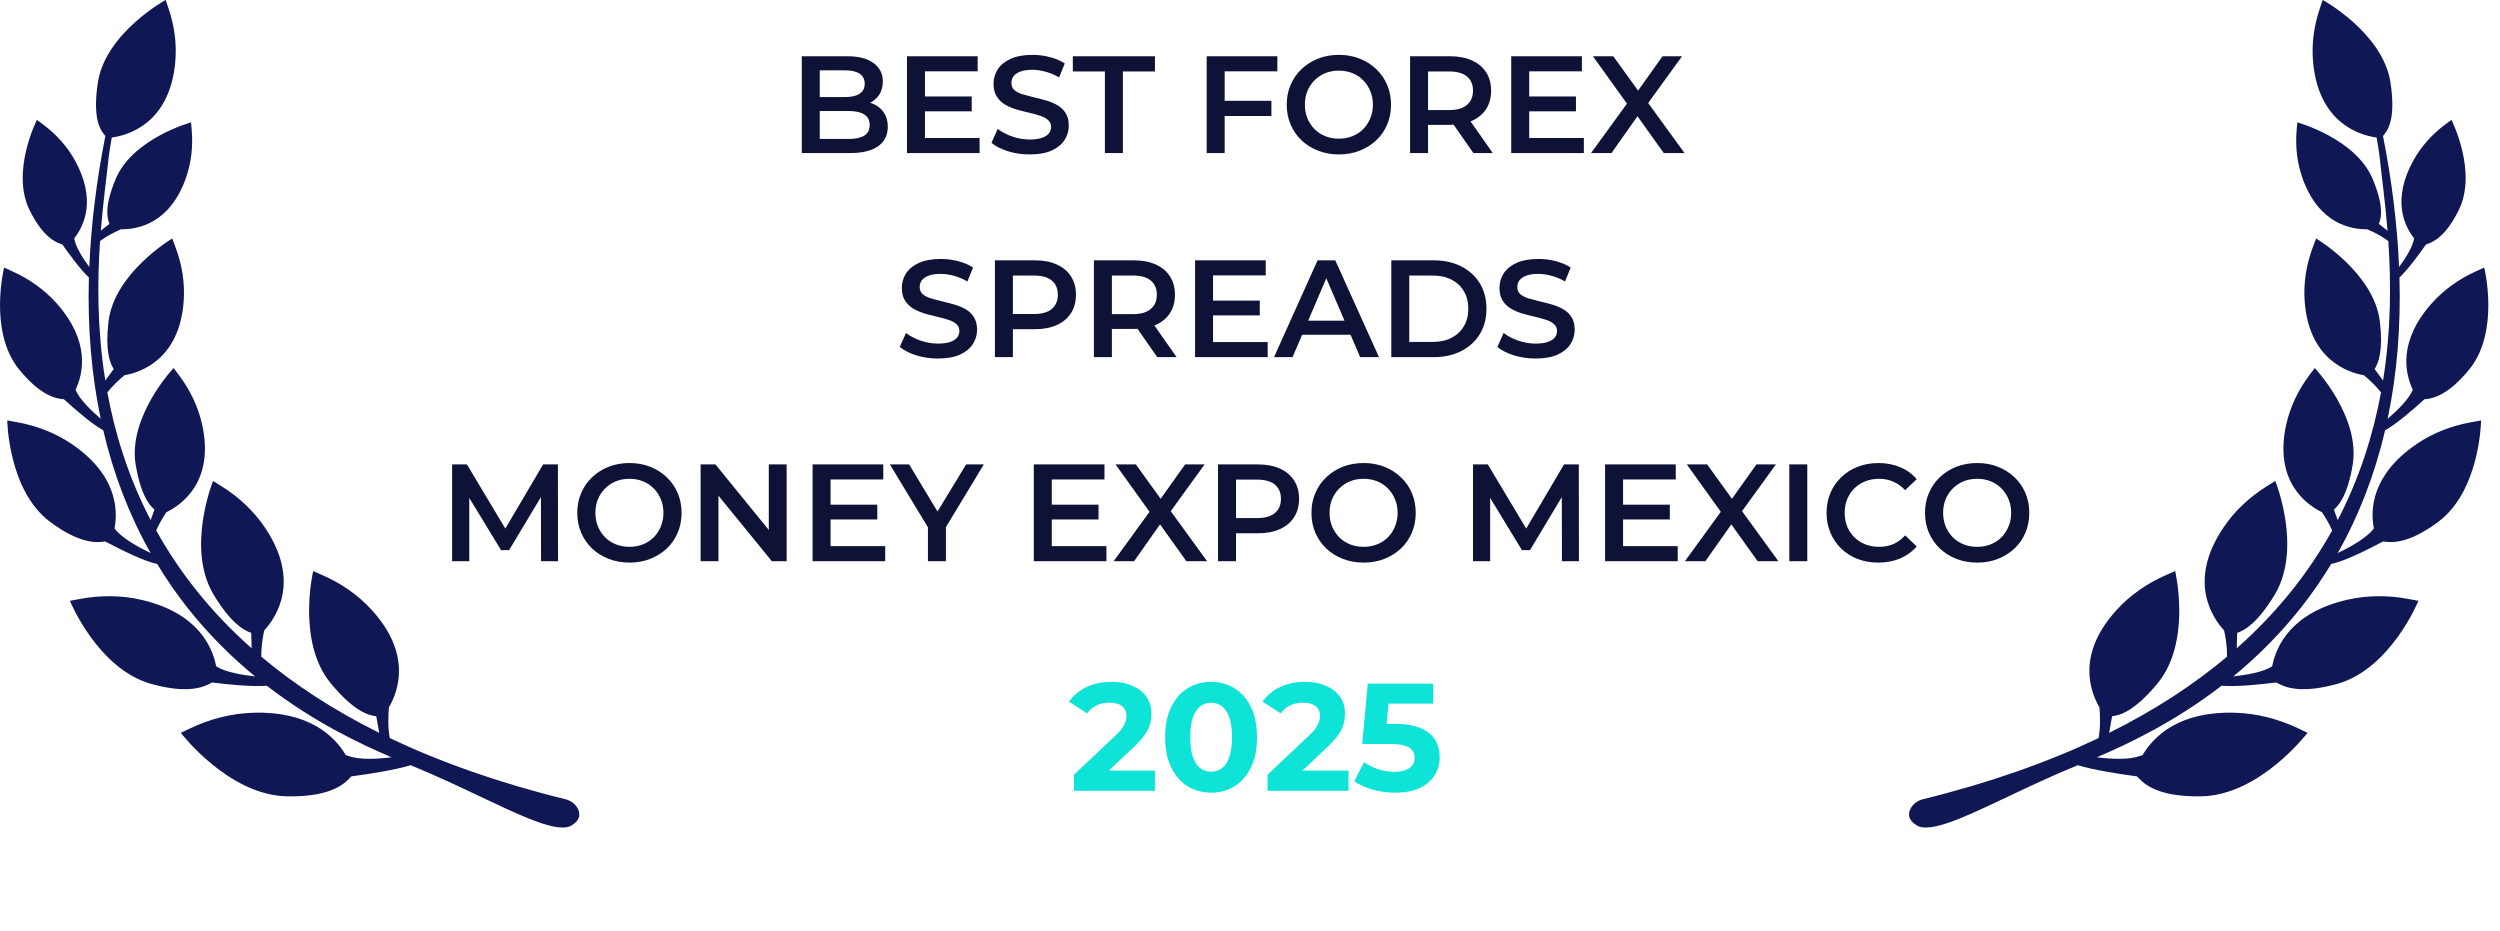
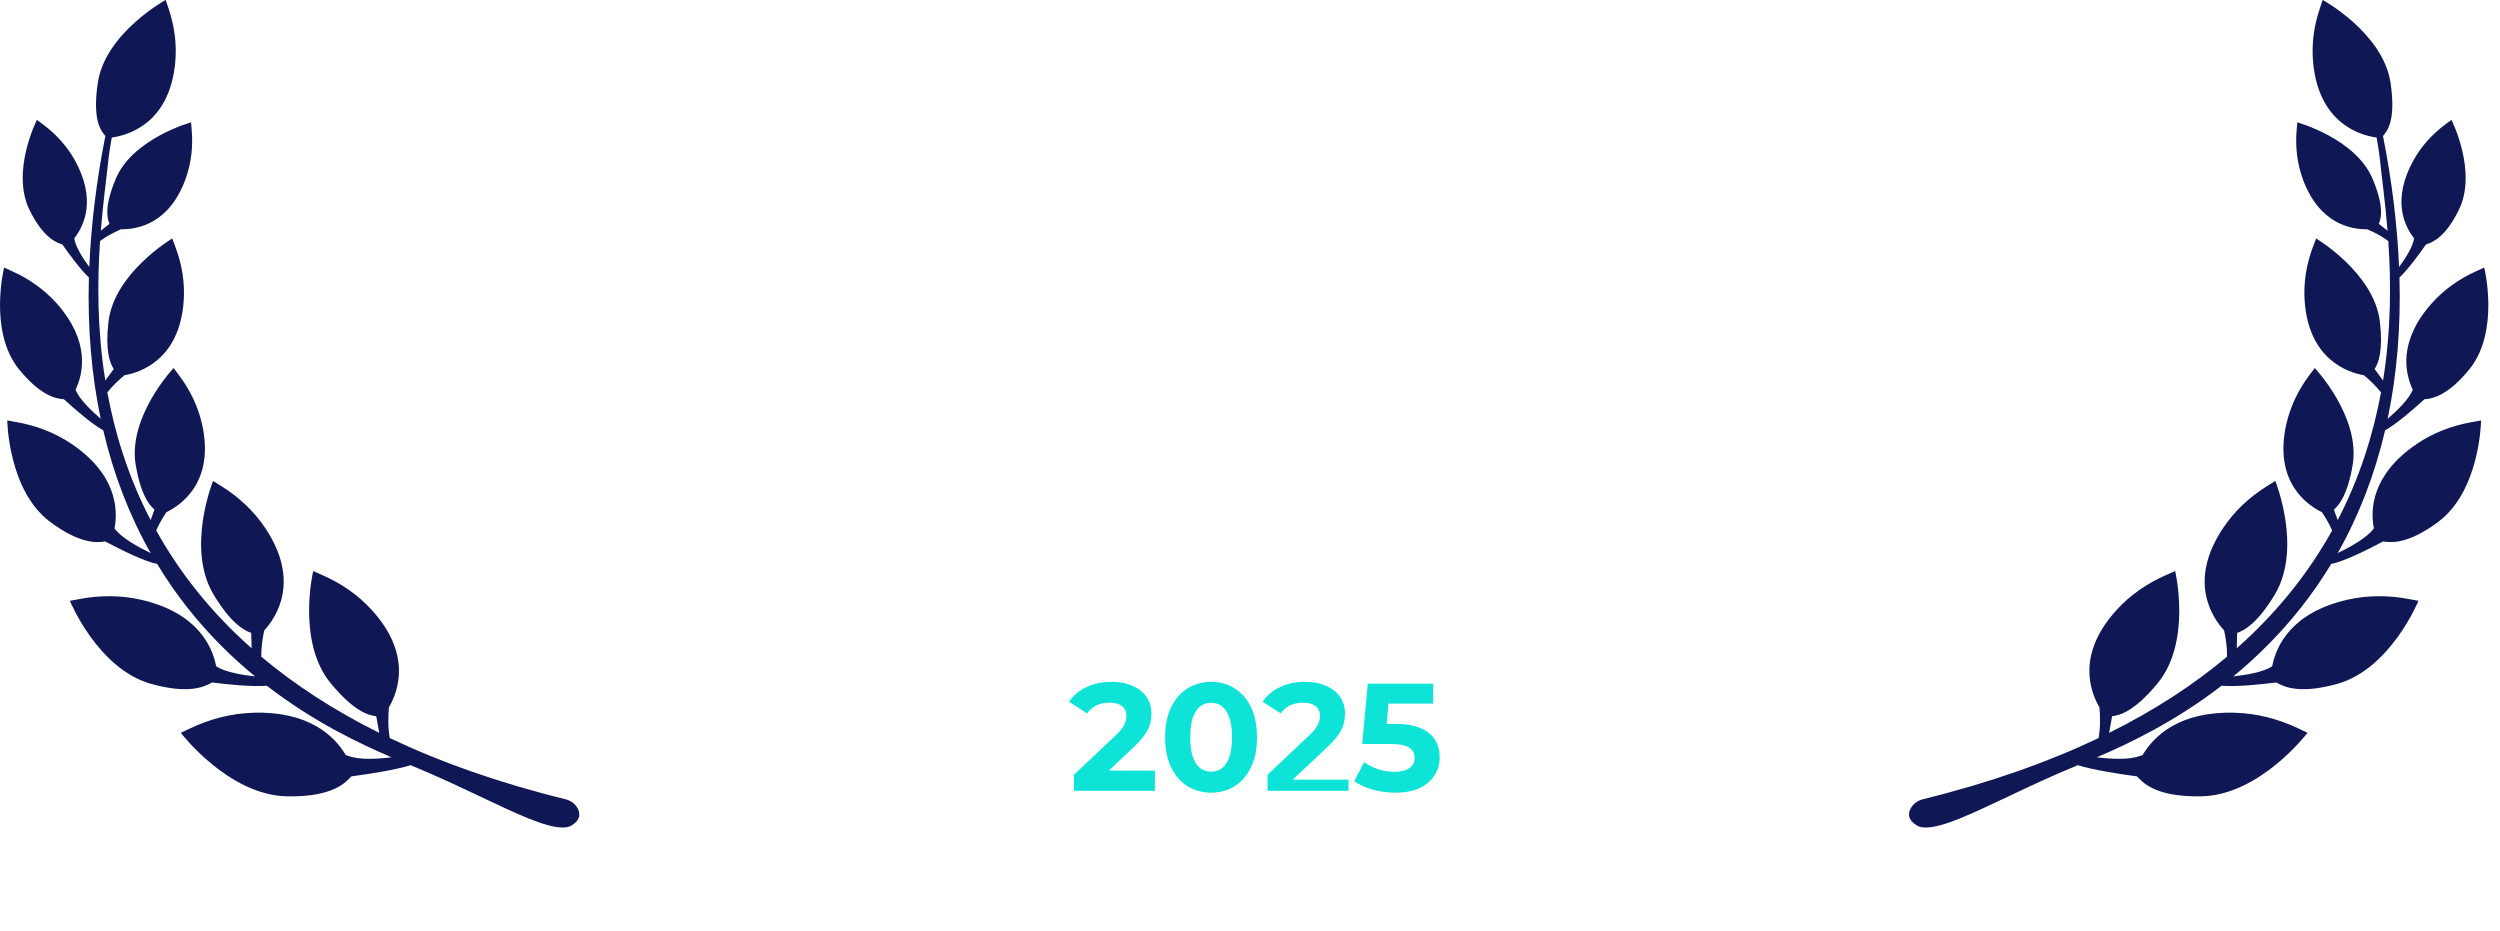
<svg xmlns="http://www.w3.org/2000/svg" width="196" height="73" viewBox="0 0 196 73" fill="none">
-   <path d="M62.859 12V4.41H66.416C67.326 4.41 68.02 4.591 68.498 4.952C68.975 5.307 69.213 5.784 69.213 6.384C69.213 6.788 69.119 7.135 68.931 7.424C68.743 7.706 68.49 7.927 68.172 8.086C67.861 8.238 67.522 8.314 67.153 8.314L67.348 7.923C67.775 7.923 68.158 8.003 68.498 8.162C68.837 8.314 69.105 8.538 69.3 8.834C69.502 9.13 69.603 9.499 69.603 9.94C69.603 10.591 69.354 11.097 68.855 11.458C68.357 11.819 67.616 12 66.633 12H62.859ZM64.269 10.894H66.546C67.073 10.894 67.478 10.807 67.76 10.634C68.042 10.46 68.183 10.182 68.183 9.799C68.183 9.423 68.042 9.148 67.76 8.975C67.478 8.794 67.073 8.704 66.546 8.704H64.16V7.609H66.264C66.755 7.609 67.131 7.522 67.392 7.349C67.659 7.175 67.793 6.915 67.793 6.568C67.793 6.214 67.659 5.95 67.392 5.776C67.131 5.603 66.755 5.516 66.264 5.516H64.269V10.894ZM72.409 7.565H76.182V8.726H72.409V7.565ZM72.517 10.818H76.8V12H71.108V4.41H76.648V5.592H72.517V10.818ZM80.724 12.108C80.132 12.108 79.564 12.025 79.022 11.859C78.48 11.686 78.05 11.465 77.732 11.198L78.22 10.103C78.523 10.341 78.899 10.54 79.347 10.699C79.795 10.858 80.254 10.937 80.724 10.937C81.122 10.937 81.444 10.894 81.689 10.807C81.935 10.721 82.116 10.605 82.231 10.46C82.347 10.309 82.405 10.139 82.405 9.951C82.405 9.719 82.322 9.535 82.156 9.398C81.989 9.253 81.772 9.141 81.505 9.062C81.245 8.975 80.952 8.895 80.627 8.823C80.309 8.751 79.987 8.668 79.662 8.574C79.344 8.473 79.051 8.346 78.783 8.194C78.523 8.035 78.31 7.826 78.144 7.565C77.978 7.305 77.894 6.973 77.894 6.568C77.894 6.156 78.003 5.78 78.22 5.44C78.444 5.093 78.78 4.819 79.228 4.616C79.683 4.407 80.258 4.302 80.952 4.302C81.407 4.302 81.859 4.36 82.307 4.475C82.755 4.591 83.146 4.757 83.478 4.974L83.034 6.069C82.694 5.867 82.343 5.719 81.982 5.625C81.621 5.523 81.274 5.473 80.941 5.473C80.551 5.473 80.233 5.52 79.987 5.614C79.748 5.708 79.571 5.831 79.456 5.982C79.347 6.134 79.293 6.308 79.293 6.503C79.293 6.734 79.373 6.922 79.532 7.067C79.698 7.204 79.911 7.312 80.171 7.392C80.439 7.471 80.735 7.551 81.06 7.63C81.386 7.703 81.707 7.786 82.025 7.88C82.351 7.974 82.643 8.097 82.904 8.248C83.171 8.4 83.384 8.606 83.543 8.867C83.71 9.127 83.793 9.456 83.793 9.853C83.793 10.258 83.681 10.634 83.457 10.981C83.24 11.32 82.904 11.595 82.448 11.805C81.993 12.007 81.418 12.108 80.724 12.108ZM86.624 12V5.603H84.109V4.41H90.549V5.603H88.034V12H86.624ZM95.894 7.902H99.678V9.094H95.894V7.902ZM96.013 12H94.603V4.41H100.144V5.592H96.013V12ZM104.979 12.108C104.386 12.108 103.84 12.011 103.342 11.816C102.843 11.62 102.409 11.349 102.04 11.002C101.672 10.648 101.386 10.236 101.184 9.766C100.981 9.289 100.88 8.769 100.88 8.205C100.88 7.641 100.981 7.124 101.184 6.655C101.386 6.178 101.672 5.766 102.04 5.419C102.409 5.064 102.843 4.79 103.342 4.595C103.84 4.399 104.382 4.302 104.968 4.302C105.561 4.302 106.103 4.399 106.594 4.595C107.093 4.79 107.527 5.064 107.895 5.419C108.264 5.766 108.55 6.178 108.752 6.655C108.954 7.124 109.056 7.641 109.056 8.205C109.056 8.769 108.954 9.289 108.752 9.766C108.55 10.243 108.264 10.655 107.895 11.002C107.527 11.349 107.093 11.62 106.594 11.816C106.103 12.011 105.564 12.108 104.979 12.108ZM104.968 10.872C105.351 10.872 105.705 10.807 106.03 10.677C106.356 10.547 106.638 10.363 106.876 10.124C107.115 9.878 107.299 9.597 107.429 9.279C107.567 8.953 107.635 8.595 107.635 8.205C107.635 7.815 107.567 7.461 107.429 7.143C107.299 6.817 107.115 6.535 106.876 6.297C106.638 6.051 106.356 5.863 106.03 5.733C105.705 5.603 105.351 5.538 104.968 5.538C104.585 5.538 104.231 5.603 103.905 5.733C103.587 5.863 103.305 6.051 103.06 6.297C102.821 6.535 102.633 6.817 102.496 7.143C102.366 7.461 102.301 7.815 102.301 8.205C102.301 8.588 102.366 8.942 102.496 9.268C102.633 9.593 102.821 9.878 103.06 10.124C103.298 10.363 103.58 10.547 103.905 10.677C104.231 10.807 104.585 10.872 104.968 10.872ZM110.55 12V4.41H113.672C114.344 4.41 114.919 4.519 115.396 4.736C115.881 4.952 116.253 5.263 116.513 5.668C116.773 6.073 116.903 6.553 116.903 7.11C116.903 7.667 116.773 8.147 116.513 8.552C116.253 8.95 115.881 9.257 115.396 9.474C114.919 9.683 114.344 9.788 113.672 9.788H111.33L111.959 9.148V12H110.55ZM115.515 12L113.596 9.246H115.103L117.033 12H115.515ZM111.959 9.3L111.33 8.628H113.607C114.229 8.628 114.695 8.494 115.006 8.227C115.324 7.959 115.483 7.587 115.483 7.11C115.483 6.626 115.324 6.253 115.006 5.993C114.695 5.733 114.229 5.603 113.607 5.603H111.33L111.959 4.909V9.3ZM119.781 7.565H123.555V8.726H119.781V7.565ZM119.89 10.818H124.173V12H118.48V4.41H124.021V5.592H119.89V10.818ZM124.738 12L127.936 7.598V8.661L124.889 4.41H126.483L128.749 7.555L128.099 7.565L130.343 4.41H131.872L128.847 8.585V7.565L132.067 12H130.441L128.055 8.661H128.695L126.342 12H124.738ZM73.535 28.108C72.942 28.108 72.375 28.025 71.832 27.859C71.29 27.686 70.86 27.465 70.542 27.198L71.03 26.103C71.334 26.341 71.71 26.54 72.158 26.699C72.606 26.858 73.065 26.937 73.535 26.937C73.932 26.937 74.254 26.894 74.5 26.807C74.746 26.721 74.926 26.605 75.042 26.46C75.157 26.309 75.215 26.139 75.215 25.951C75.215 25.72 75.132 25.535 74.966 25.398C74.8 25.253 74.583 25.141 74.315 25.062C74.055 24.975 73.762 24.895 73.437 24.823C73.119 24.751 72.797 24.668 72.472 24.574C72.154 24.473 71.861 24.346 71.594 24.194C71.334 24.035 71.12 23.826 70.954 23.565C70.788 23.305 70.705 22.973 70.705 22.568C70.705 22.156 70.813 21.78 71.03 21.44C71.254 21.093 71.59 20.819 72.038 20.616C72.494 20.407 73.069 20.302 73.762 20.302C74.218 20.302 74.67 20.36 75.118 20.475C75.566 20.591 75.956 20.757 76.289 20.974L75.844 22.069C75.504 21.867 75.154 21.719 74.793 21.625C74.431 21.523 74.084 21.473 73.752 21.473C73.361 21.473 73.043 21.52 72.797 21.614C72.559 21.708 72.382 21.831 72.266 21.982C72.158 22.134 72.103 22.308 72.103 22.503C72.103 22.734 72.183 22.922 72.342 23.067C72.508 23.204 72.722 23.312 72.982 23.392C73.249 23.471 73.546 23.551 73.871 23.631C74.196 23.703 74.518 23.786 74.836 23.88C75.161 23.974 75.454 24.097 75.714 24.248C75.981 24.4 76.195 24.606 76.354 24.866C76.52 25.127 76.603 25.456 76.603 25.853C76.603 26.258 76.491 26.634 76.267 26.981C76.05 27.32 75.714 27.595 75.259 27.805C74.803 28.007 74.229 28.108 73.535 28.108ZM78.001 28V20.41H81.124C81.796 20.41 82.37 20.519 82.847 20.735C83.332 20.952 83.704 21.263 83.964 21.668C84.224 22.073 84.355 22.553 84.355 23.11C84.355 23.667 84.224 24.147 83.964 24.552C83.704 24.957 83.332 25.268 82.847 25.485C82.37 25.701 81.796 25.81 81.124 25.81H78.781L79.41 25.148V28H78.001ZM79.41 25.3L78.781 24.617H81.058C81.68 24.617 82.146 24.487 82.457 24.227C82.775 23.959 82.934 23.587 82.934 23.11C82.934 22.626 82.775 22.253 82.457 21.993C82.146 21.733 81.68 21.603 81.058 21.603H78.781L79.41 20.909V25.3ZM85.762 28V20.41H88.885C89.557 20.41 90.132 20.519 90.609 20.735C91.093 20.952 91.465 21.263 91.725 21.668C91.986 22.073 92.116 22.553 92.116 23.11C92.116 23.667 91.986 24.147 91.725 24.552C91.465 24.95 91.093 25.257 90.609 25.474C90.132 25.683 89.557 25.788 88.885 25.788H86.543L87.172 25.148V28H85.762ZM90.728 28L88.809 25.246H90.316L92.246 28H90.728ZM87.172 25.3L86.543 24.628H88.82C89.441 24.628 89.908 24.494 90.218 24.227C90.537 23.959 90.695 23.587 90.695 23.11C90.695 22.626 90.537 22.253 90.218 21.993C89.908 21.733 89.441 21.603 88.82 21.603H86.543L87.172 20.909V25.3ZM94.994 23.565H98.767V24.726H94.994V23.565ZM95.102 26.818H99.385V28H93.693V20.41H99.233V21.592H95.102V26.818ZM99.883 28L103.298 20.41H104.686L108.113 28H106.638L103.7 21.158H104.263L101.336 28H99.883ZM101.455 26.244L101.835 25.138H105.933L106.313 26.244H101.455ZM109.078 28V20.41H112.396C113.22 20.41 113.943 20.569 114.564 20.887C115.186 21.205 115.67 21.646 116.017 22.21C116.364 22.774 116.537 23.439 116.537 24.205C116.537 24.964 116.364 25.629 116.017 26.2C115.67 26.764 115.186 27.205 114.564 27.523C113.943 27.841 113.22 28 112.396 28H109.078ZM110.487 26.807H112.331C112.902 26.807 113.393 26.699 113.805 26.482C114.224 26.265 114.546 25.962 114.77 25.571C115.001 25.181 115.117 24.726 115.117 24.205C115.117 23.677 115.001 23.222 114.77 22.839C114.546 22.449 114.224 22.145 113.805 21.928C113.393 21.711 112.902 21.603 112.331 21.603H110.487V26.807ZM120.388 28.108C119.796 28.108 119.228 28.025 118.686 27.859C118.144 27.686 117.714 27.465 117.396 27.198L117.884 26.103C118.187 26.341 118.563 26.54 119.011 26.699C119.46 26.858 119.919 26.937 120.388 26.937C120.786 26.937 121.108 26.894 121.353 26.807C121.599 26.721 121.78 26.605 121.896 26.46C122.011 26.309 122.069 26.139 122.069 25.951C122.069 25.72 121.986 25.535 121.82 25.398C121.653 25.253 121.437 25.141 121.169 25.062C120.909 24.975 120.616 24.895 120.291 24.823C119.973 24.751 119.651 24.668 119.326 24.574C119.008 24.473 118.715 24.346 118.448 24.194C118.187 24.035 117.974 23.826 117.808 23.565C117.642 23.305 117.559 22.973 117.559 22.568C117.559 22.156 117.667 21.78 117.884 21.44C118.108 21.093 118.444 20.819 118.892 20.616C119.348 20.407 119.922 20.302 120.616 20.302C121.072 20.302 121.523 20.36 121.971 20.475C122.42 20.591 122.81 20.757 123.142 20.974L122.698 22.069C122.358 21.867 122.008 21.719 121.646 21.625C121.285 21.523 120.938 21.473 120.605 21.473C120.215 21.473 119.897 21.52 119.651 21.614C119.413 21.708 119.236 21.831 119.12 21.982C119.011 22.134 118.957 22.308 118.957 22.503C118.957 22.734 119.037 22.922 119.196 23.067C119.362 23.204 119.575 23.312 119.835 23.392C120.103 23.471 120.399 23.551 120.725 23.631C121.05 23.703 121.372 23.786 121.69 23.88C122.015 23.974 122.308 24.097 122.568 24.248C122.835 24.4 123.048 24.606 123.208 24.866C123.374 25.127 123.457 25.456 123.457 25.853C123.457 26.258 123.345 26.634 123.121 26.981C122.904 27.32 122.568 27.595 122.112 27.805C121.657 28.007 121.082 28.108 120.388 28.108ZM35.446 44V36.41H36.606L39.924 41.951H39.317L42.58 36.41H43.74L43.751 44H42.418L42.407 38.503H42.689L39.913 43.133H39.284L36.465 38.503H36.791V44H35.446ZM49.358 44.108C48.765 44.108 48.219 44.011 47.721 43.816C47.222 43.62 46.788 43.349 46.419 43.002C46.051 42.648 45.765 42.236 45.563 41.766C45.361 41.289 45.259 40.769 45.259 40.205C45.259 39.641 45.361 39.124 45.563 38.655C45.765 38.178 46.051 37.766 46.419 37.419C46.788 37.064 47.222 36.79 47.721 36.594C48.219 36.399 48.761 36.302 49.347 36.302C49.94 36.302 50.482 36.399 50.973 36.594C51.472 36.79 51.906 37.064 52.275 37.419C52.643 37.766 52.929 38.178 53.131 38.655C53.333 39.124 53.435 39.641 53.435 40.205C53.435 40.769 53.333 41.289 53.131 41.766C52.929 42.243 52.643 42.656 52.275 43.002C51.906 43.349 51.472 43.62 50.973 43.816C50.482 44.011 49.943 44.108 49.358 44.108ZM49.347 42.872C49.73 42.872 50.084 42.807 50.41 42.677C50.735 42.547 51.017 42.363 51.255 42.124C51.494 41.879 51.678 41.597 51.808 41.279C51.946 40.953 52.014 40.595 52.014 40.205C52.014 39.815 51.946 39.461 51.808 39.142C51.678 38.817 51.494 38.535 51.255 38.297C51.017 38.051 50.735 37.863 50.41 37.733C50.084 37.603 49.73 37.538 49.347 37.538C48.964 37.538 48.61 37.603 48.284 37.733C47.966 37.863 47.684 38.051 47.439 38.297C47.2 38.535 47.012 38.817 46.875 39.142C46.745 39.461 46.68 39.815 46.68 40.205C46.68 40.588 46.745 40.942 46.875 41.268C47.012 41.593 47.2 41.879 47.439 42.124C47.677 42.363 47.959 42.547 48.284 42.677C48.61 42.807 48.964 42.872 49.347 42.872ZM54.929 44V36.41H56.089L60.849 42.254H60.274V36.41H61.673V44H60.513L55.753 38.156H56.327V44H54.929ZM65.008 39.565H68.781V40.726H65.008V39.565ZM65.116 42.818H69.399V44H63.706V36.41H69.247V37.592H65.116V42.818ZM72.75 44V40.997L73.065 41.864L69.769 36.41H71.276L73.921 40.801H73.076L75.743 36.41H77.131L73.835 41.864L74.16 40.997V44H72.75ZM82.351 39.565H86.125V40.726H82.351V39.565ZM82.46 42.818H86.743V44H81.05V36.41H86.591V37.592H82.46V42.818ZM87.308 44L90.506 39.598V40.66L87.459 36.41H89.053L91.319 39.555L90.669 39.565L92.913 36.41H94.442L91.417 40.585V39.565L94.637 44H93.011L90.625 40.66H91.265L88.912 44H87.308ZM95.493 44V36.41H98.615C99.288 36.41 99.862 36.519 100.339 36.736C100.824 36.952 101.196 37.263 101.456 37.668C101.717 38.073 101.847 38.553 101.847 39.11C101.847 39.667 101.717 40.147 101.456 40.552C101.196 40.957 100.824 41.268 100.339 41.484C99.862 41.701 99.288 41.81 98.615 41.81H96.273L96.902 41.148V44H95.493ZM96.902 41.3L96.273 40.617H98.55C99.172 40.617 99.638 40.487 99.949 40.227C100.267 39.959 100.426 39.587 100.426 39.11C100.426 38.626 100.267 38.254 99.949 37.993C99.638 37.733 99.172 37.603 98.55 37.603H96.273L96.902 36.909V41.3ZM106.916 44.108C106.324 44.108 105.778 44.011 105.279 43.816C104.78 43.62 104.347 43.349 103.978 43.002C103.609 42.648 103.324 42.236 103.122 41.766C102.919 41.289 102.818 40.769 102.818 40.205C102.818 39.641 102.919 39.124 103.122 38.655C103.324 38.178 103.609 37.766 103.978 37.419C104.347 37.064 104.78 36.79 105.279 36.594C105.778 36.399 106.32 36.302 106.906 36.302C107.498 36.302 108.04 36.399 108.532 36.594C109.031 36.79 109.464 37.064 109.833 37.419C110.202 37.766 110.487 38.178 110.69 38.655C110.892 39.124 110.993 39.641 110.993 40.205C110.993 40.769 110.892 41.289 110.69 41.766C110.487 42.243 110.202 42.656 109.833 43.002C109.464 43.349 109.031 43.62 108.532 43.816C108.04 44.011 107.502 44.108 106.916 44.108ZM106.906 42.872C107.289 42.872 107.643 42.807 107.968 42.677C108.293 42.547 108.575 42.363 108.814 42.124C109.052 41.879 109.237 41.597 109.367 41.279C109.504 40.953 109.573 40.595 109.573 40.205C109.573 39.815 109.504 39.461 109.367 39.142C109.237 38.817 109.052 38.535 108.814 38.297C108.575 38.051 108.293 37.863 107.968 37.733C107.643 37.603 107.289 37.538 106.906 37.538C106.522 37.538 106.168 37.603 105.843 37.733C105.525 37.863 105.243 38.051 104.997 38.297C104.759 38.535 104.571 38.817 104.433 39.142C104.303 39.461 104.238 39.815 104.238 40.205C104.238 40.588 104.303 40.942 104.433 41.268C104.571 41.593 104.759 41.879 104.997 42.124C105.236 42.363 105.518 42.547 105.843 42.677C106.168 42.807 106.522 42.872 106.906 42.872ZM115.484 44V36.41H116.644L119.962 41.951H119.355L122.618 36.41H123.778L123.789 44H122.456L122.445 38.503H122.727L119.951 43.133H119.322L116.503 38.503H116.828V44H115.484ZM127.14 39.565H130.914V40.726H127.14V39.565ZM127.249 42.818H131.532V44H125.839V36.41H131.38V37.592H127.249V42.818ZM132.097 44L135.295 39.598V40.66L132.248 36.41H133.842L136.108 39.555L135.458 39.565L137.702 36.41H139.231L136.206 40.585V39.565L139.426 44H137.8L135.414 40.66H136.054L133.701 44H132.097ZM140.282 44V36.41H141.691V44H140.282ZM147.257 44.108C146.679 44.108 146.14 44.014 145.642 43.827C145.15 43.631 144.72 43.36 144.351 43.013C143.99 42.659 143.708 42.243 143.506 41.766C143.303 41.289 143.202 40.769 143.202 40.205C143.202 39.641 143.303 39.121 143.506 38.644C143.708 38.167 143.994 37.755 144.362 37.408C144.731 37.053 145.161 36.782 145.653 36.594C146.144 36.399 146.683 36.302 147.268 36.302C147.89 36.302 148.457 36.41 148.97 36.627C149.484 36.837 149.917 37.151 150.271 37.57L149.361 38.427C149.086 38.131 148.779 37.91 148.439 37.766C148.099 37.614 147.731 37.538 147.333 37.538C146.936 37.538 146.571 37.603 146.238 37.733C145.913 37.863 145.627 38.047 145.382 38.286C145.143 38.525 144.955 38.806 144.818 39.132C144.688 39.457 144.623 39.815 144.623 40.205C144.623 40.595 144.688 40.953 144.818 41.279C144.955 41.604 145.143 41.886 145.382 42.124C145.627 42.363 145.913 42.547 146.238 42.677C146.571 42.807 146.936 42.872 147.333 42.872C147.731 42.872 148.099 42.8 148.439 42.656C148.779 42.504 149.086 42.276 149.361 41.972L150.271 42.84C149.917 43.252 149.484 43.566 148.97 43.783C148.457 44 147.886 44.108 147.257 44.108ZM155.02 44.108C154.427 44.108 153.881 44.011 153.382 43.816C152.884 43.62 152.45 43.349 152.081 43.002C151.713 42.648 151.427 42.236 151.225 41.766C151.022 41.289 150.921 40.769 150.921 40.205C150.921 39.641 151.022 39.124 151.225 38.655C151.427 38.178 151.713 37.766 152.081 37.419C152.45 37.064 152.884 36.79 153.382 36.594C153.881 36.399 154.423 36.302 155.009 36.302C155.601 36.302 156.144 36.399 156.635 36.594C157.134 36.79 157.568 37.064 157.936 37.419C158.305 37.766 158.59 38.178 158.793 38.655C158.995 39.124 159.096 39.641 159.096 40.205C159.096 40.769 158.995 41.289 158.793 41.766C158.59 42.243 158.305 42.656 157.936 43.002C157.568 43.349 157.134 43.62 156.635 43.816C156.144 44.011 155.605 44.108 155.02 44.108ZM155.009 42.872C155.392 42.872 155.746 42.807 156.071 42.677C156.397 42.547 156.679 42.363 156.917 42.124C157.156 41.879 157.34 41.597 157.47 41.279C157.607 40.953 157.676 40.595 157.676 40.205C157.676 39.815 157.607 39.461 157.47 39.142C157.34 38.817 157.156 38.535 156.917 38.297C156.679 38.051 156.397 37.863 156.071 37.733C155.746 37.603 155.392 37.538 155.009 37.538C154.626 37.538 154.271 37.603 153.946 37.733C153.628 37.863 153.346 38.051 153.1 38.297C152.862 38.535 152.674 38.817 152.537 39.142C152.407 39.461 152.341 39.815 152.341 40.205C152.341 40.588 152.407 40.942 152.537 41.268C152.674 41.593 152.862 41.879 153.1 42.124C153.339 42.363 153.621 42.547 153.946 42.677C154.271 42.807 154.626 42.872 155.009 42.872Z" fill="#0E1236" />
-   <path d="M84.198 62V60.74L87.438 57.68C87.694 57.448 87.882 57.24 88.002 57.056C88.122 56.872 88.202 56.704 88.242 56.552C88.29 56.4 88.314 56.26 88.314 56.132C88.314 55.796 88.198 55.54 87.966 55.364C87.742 55.18 87.41 55.088 86.97 55.088C86.618 55.088 86.29 55.156 85.986 55.292C85.69 55.428 85.438 55.64 85.23 55.928L83.814 55.016C84.134 54.536 84.582 54.156 85.158 53.876C85.734 53.596 86.398 53.456 87.15 53.456C87.774 53.456 88.318 53.56 88.782 53.768C89.254 53.968 89.618 54.252 89.874 54.62C90.138 54.988 90.27 55.428 90.27 55.94C90.27 56.212 90.234 56.484 90.162 56.756C90.098 57.02 89.962 57.3 89.754 57.596C89.554 57.892 89.258 58.224 88.866 58.592L86.178 61.124L85.806 60.416H90.546V62H84.198ZM94.948 62.144C94.26 62.144 93.644 61.976 93.1 61.64C92.556 61.296 92.128 60.8 91.816 60.152C91.504 59.504 91.348 58.72 91.348 57.8C91.348 56.88 91.504 56.096 91.816 55.448C92.128 54.8 92.556 54.308 93.1 53.972C93.644 53.628 94.26 53.456 94.948 53.456C95.644 53.456 96.26 53.628 96.796 53.972C97.34 54.308 97.768 54.8 98.08 55.448C98.392 56.096 98.548 56.88 98.548 57.8C98.548 58.72 98.392 59.504 98.08 60.152C97.768 60.8 97.34 61.296 96.796 61.64C96.26 61.976 95.644 62.144 94.948 62.144ZM94.948 60.5C95.276 60.5 95.56 60.408 95.8 60.224C96.048 60.04 96.24 59.748 96.376 59.348C96.52 58.948 96.592 58.432 96.592 57.8C96.592 57.168 96.52 56.652 96.376 56.252C96.24 55.852 96.048 55.56 95.8 55.376C95.56 55.192 95.276 55.1 94.948 55.1C94.628 55.1 94.344 55.192 94.096 55.376C93.856 55.56 93.664 55.852 93.52 56.252C93.384 56.652 93.316 57.168 93.316 57.8C93.316 58.432 93.384 58.948 93.52 59.348C93.664 59.748 93.856 60.04 94.096 60.224C94.344 60.408 94.628 60.5 94.948 60.5ZM99.374 62V60.74L102.614 57.68C102.87 57.448 103.058 57.24 103.178 57.056C103.298 56.872 103.378 56.704 103.418 56.552C103.466 56.4 103.49 56.26 103.49 56.132C103.49 55.796 103.374 55.54 103.142 55.364C102.918 55.18 102.586 55.088 102.146 55.088C101.794 55.088 101.466 55.156 101.162 55.292C100.866 55.428 100.614 55.64 100.406 55.928L98.99 55.016C99.31 54.536 99.758 54.156 100.334 53.876C100.91 53.596 101.574 53.456 102.326 53.456C102.95 53.456 103.494 53.56 103.958 53.768C104.43 53.968 104.794 54.252 105.05 54.62C105.314 54.988 105.446 55.428 105.446 55.94C105.446 56.212 105.41 56.484 105.338 56.756C105.274 57.02 105.138 57.3 104.93 57.596C104.73 57.892 104.434 58.224 104.042 58.592L101.354 61.124L100.982 60.416H105.722V62H99.374ZM109.38 62.144C108.796 62.144 108.216 62.068 107.64 61.916C107.072 61.756 106.584 61.532 106.176 61.244L106.944 59.756C107.264 59.988 107.632 60.172 108.048 60.308C108.472 60.444 108.9 60.512 109.332 60.512C109.82 60.512 110.204 60.416 110.484 60.224C110.764 60.032 110.904 59.764 110.904 59.42C110.904 59.204 110.848 59.012 110.736 58.844C110.624 58.676 110.424 58.548 110.136 58.46C109.856 58.372 109.46 58.328 108.948 58.328H106.8L107.232 53.6H112.356V55.16H107.928L108.936 54.272L108.636 57.644L107.628 56.756H109.404C110.236 56.756 110.904 56.872 111.408 57.104C111.92 57.328 112.292 57.636 112.524 58.028C112.756 58.42 112.872 58.864 112.872 59.36C112.872 59.856 112.748 60.316 112.5 60.74C112.252 61.156 111.868 61.496 111.348 61.76C110.836 62.016 110.18 62.144 109.38 62.144Z" fill="#0DE3D6" />
+   <path d="M84.198 62V60.74L87.438 57.68C87.694 57.448 87.882 57.24 88.002 57.056C88.122 56.872 88.202 56.704 88.242 56.552C88.29 56.4 88.314 56.26 88.314 56.132C88.314 55.796 88.198 55.54 87.966 55.364C87.742 55.18 87.41 55.088 86.97 55.088C86.618 55.088 86.29 55.156 85.986 55.292C85.69 55.428 85.438 55.64 85.23 55.928L83.814 55.016C84.134 54.536 84.582 54.156 85.158 53.876C85.734 53.596 86.398 53.456 87.15 53.456C87.774 53.456 88.318 53.56 88.782 53.768C89.254 53.968 89.618 54.252 89.874 54.62C90.138 54.988 90.27 55.428 90.27 55.94C90.27 56.212 90.234 56.484 90.162 56.756C90.098 57.02 89.962 57.3 89.754 57.596C89.554 57.892 89.258 58.224 88.866 58.592L86.178 61.124L85.806 60.416H90.546V62H84.198ZM94.948 62.144C94.26 62.144 93.644 61.976 93.1 61.64C92.556 61.296 92.128 60.8 91.816 60.152C91.504 59.504 91.348 58.72 91.348 57.8C91.348 56.88 91.504 56.096 91.816 55.448C92.128 54.8 92.556 54.308 93.1 53.972C93.644 53.628 94.26 53.456 94.948 53.456C95.644 53.456 96.26 53.628 96.796 53.972C97.34 54.308 97.768 54.8 98.08 55.448C98.392 56.096 98.548 56.88 98.548 57.8C98.548 58.72 98.392 59.504 98.08 60.152C97.768 60.8 97.34 61.296 96.796 61.64C96.26 61.976 95.644 62.144 94.948 62.144ZM94.948 60.5C95.276 60.5 95.56 60.408 95.8 60.224C96.048 60.04 96.24 59.748 96.376 59.348C96.52 58.948 96.592 58.432 96.592 57.8C96.592 57.168 96.52 56.652 96.376 56.252C96.24 55.852 96.048 55.56 95.8 55.376C95.56 55.192 95.276 55.1 94.948 55.1C94.628 55.1 94.344 55.192 94.096 55.376C93.856 55.56 93.664 55.852 93.52 56.252C93.384 56.652 93.316 57.168 93.316 57.8C93.316 58.432 93.384 58.948 93.52 59.348C93.664 59.748 93.856 60.04 94.096 60.224C94.344 60.408 94.628 60.5 94.948 60.5ZM99.374 62V60.74L102.614 57.68C102.87 57.448 103.058 57.24 103.178 57.056C103.298 56.872 103.378 56.704 103.418 56.552C103.466 56.4 103.49 56.26 103.49 56.132C103.49 55.796 103.374 55.54 103.142 55.364C102.918 55.18 102.586 55.088 102.146 55.088C101.794 55.088 101.466 55.156 101.162 55.292C100.866 55.428 100.614 55.64 100.406 55.928L98.99 55.016C99.31 54.536 99.758 54.156 100.334 53.876C100.91 53.596 101.574 53.456 102.326 53.456C102.95 53.456 103.494 53.56 103.958 53.768C104.43 53.968 104.794 54.252 105.05 54.62C105.314 54.988 105.446 55.428 105.446 55.94C105.446 56.212 105.41 56.484 105.338 56.756C105.274 57.02 105.138 57.3 104.93 57.596C104.73 57.892 104.434 58.224 104.042 58.592L101.354 61.124H105.722V62H99.374ZM109.38 62.144C108.796 62.144 108.216 62.068 107.64 61.916C107.072 61.756 106.584 61.532 106.176 61.244L106.944 59.756C107.264 59.988 107.632 60.172 108.048 60.308C108.472 60.444 108.9 60.512 109.332 60.512C109.82 60.512 110.204 60.416 110.484 60.224C110.764 60.032 110.904 59.764 110.904 59.42C110.904 59.204 110.848 59.012 110.736 58.844C110.624 58.676 110.424 58.548 110.136 58.46C109.856 58.372 109.46 58.328 108.948 58.328H106.8L107.232 53.6H112.356V55.16H107.928L108.936 54.272L108.636 57.644L107.628 56.756H109.404C110.236 56.756 110.904 56.872 111.408 57.104C111.92 57.328 112.292 57.636 112.524 58.028C112.756 58.42 112.872 58.864 112.872 59.36C112.872 59.856 112.748 60.316 112.5 60.74C112.252 61.156 111.868 61.496 111.348 61.76C110.836 62.016 110.18 62.144 109.38 62.144Z" fill="#0DE3D6" />
  <g clip-path="url(#clip0_146_420)">
    <path d="M5.552 34.765C9.174 37.184 9.259 39.966 8.977 41.426C9.513 42.184 10.977 42.964 11.814 43.365C10.147 40.423 8.907 37.208 8.095 33.735C7.246 33.278 5.895 32.108 5.013 31.303C4.425 31.259 3.197 31.06 1.485 28.947C-0.924 25.969 0.324 20.979 0.324 20.979L0.979 21.276C2.282 21.863 3.461 22.695 4.41 23.748C7.11 26.759 6.525 29.294 5.925 30.549C6.21 31.303 7.225 32.259 7.895 32.832C7.171 29.383 6.859 25.687 6.968 21.753C6.334 21.166 5.458 19.978 4.886 19.162C4.388 19.014 3.373 18.61 2.318 16.466C0.833 13.453 2.894 9.398 2.894 9.398L3.4 9.775C4.404 10.526 5.255 11.464 5.861 12.551C7.589 15.65 6.586 17.716 5.822 18.684C5.913 19.355 6.54 20.311 7.001 20.934C7.137 17.666 7.553 14.237 8.259 10.66C8.034 10.36 7.189 9.63 7.674 6.465C8.265 2.588 12.987 -0.006 12.987 -0.006L13.22 0.685C13.687 2.063 13.878 3.517 13.732 4.963C13.254 9.731 9.992 10.615 8.762 10.782C8.68 11.271 8.562 11.898 8.489 12.616C8.359 13.902 8.089 15.787 7.904 18.087C8.098 17.936 8.344 17.743 8.586 17.55C8.404 17.134 8.159 16.22 9.065 14.041C10.395 10.85 14.978 9.594 14.978 9.594L15.033 10.232C15.139 11.503 14.993 12.788 14.563 13.991C13.293 17.547 10.78 17.995 9.486 17.974C8.98 18.197 8.347 18.512 7.844 18.898C7.631 22.009 7.607 25.785 8.256 29.834C8.45 29.57 8.689 29.243 8.916 28.932C8.604 28.445 8.241 27.456 8.504 25.221C8.956 21.397 13.502 18.696 13.502 18.696L13.757 19.37C14.26 20.706 14.499 22.131 14.405 23.552C14.099 28.204 10.989 29.205 9.759 29.419C9.316 29.784 8.807 30.259 8.416 30.763C9.016 34.014 10.065 37.419 11.811 40.776C11.902 40.524 12.008 40.236 12.111 39.954C11.674 39.583 11.026 38.743 10.641 36.472C9.998 32.672 13.611 28.852 13.611 28.852L14.044 29.43C14.905 30.579 15.533 31.882 15.845 33.275C16.851 37.799 14.181 39.607 13.047 40.156C12.765 40.575 12.466 41.076 12.247 41.587C14.02 44.781 16.442 47.919 19.727 50.825C19.718 50.502 19.706 50.056 19.694 49.617C19.103 49.421 18.088 48.839 16.751 46.624C14.563 43 16.703 37.707 16.703 37.707L17.378 38.128C18.718 38.965 19.888 40.052 20.764 41.352C23.595 45.541 21.655 48.406 20.715 49.427C20.579 50.053 20.467 50.804 20.491 51.487C23.049 53.636 26.098 55.652 29.732 57.457C29.677 57.151 29.589 56.65 29.498 56.151C28.938 56.094 27.792 55.818 25.943 53.586C23.234 50.317 24.555 44.772 24.555 44.772L25.286 45.093C26.737 45.728 28.056 46.633 29.12 47.794C32.26 51.217 31.274 54.114 30.489 55.459C30.429 56.163 30.408 57.074 30.559 57.864C34.466 59.728 39.024 61.355 44.334 62.661C44.789 62.774 45.161 63.074 45.331 63.465C45.465 63.777 45.559 64.243 44.819 64.712C44.643 64.825 44.41 64.878 44.11 64.878C42.773 64.878 40.53 63.813 37.688 62.468C36.075 61.702 34.245 60.835 32.293 60.034L32.193 59.992C30.923 60.375 28.959 60.681 27.547 60.868C27.162 61.251 26.237 62.504 22.5 62.432C17.897 62.343 14.175 57.451 14.175 57.451L14.948 57.086C16.481 56.361 18.151 55.931 19.855 55.878C24.234 55.744 26.231 57.718 27.11 59.2C27.189 59.217 27.268 59.241 27.343 59.271C28.159 59.583 29.547 59.511 30.699 59.372C28.265 58.336 24.622 56.62 20.915 53.761C19.815 53.859 17.906 53.666 16.618 53.506C16.054 53.841 14.802 54.444 11.838 53.613C7.665 52.443 5.48 47.105 5.48 47.105L6.274 46.957C7.85 46.66 9.477 46.66 11.041 47.016C15.502 48.032 16.657 50.712 16.948 52.238C17.645 52.698 19.012 52.924 19.997 53.031C18.191 51.546 16.39 49.783 14.729 47.687C13.851 46.577 13.047 45.416 12.317 44.208C11.362 44.042 9.465 43.095 8.247 42.448C7.622 42.554 6.295 42.67 3.943 40.925C0.633 38.467 0.57 32.963 0.57 32.963L1.33 33.099C2.843 33.37 4.295 33.922 5.564 34.771L5.552 34.765Z" fill="#101755" />
  </g>
  <g clip-path="url(#clip1_146_420)">
    <path d="M189.535 34.765C185.913 37.184 185.828 39.966 186.11 41.426C185.573 42.184 184.11 42.964 183.273 43.365C184.94 40.423 186.18 37.208 186.992 33.735C187.84 33.278 189.192 32.108 190.074 31.303C190.662 31.259 191.89 31.06 193.602 28.947C196.011 25.969 194.763 20.979 194.763 20.979L194.108 21.276C192.805 21.863 191.626 22.695 190.677 23.748C187.977 26.759 188.562 29.294 189.162 30.549C188.877 31.303 187.862 32.259 187.192 32.832C187.916 29.383 188.228 25.687 188.119 21.753C188.753 21.166 189.629 19.978 190.201 19.162C190.698 19.014 191.714 18.61 192.768 16.466C194.254 13.453 192.193 9.398 192.193 9.398L191.686 9.775C190.683 10.526 189.832 11.464 189.226 12.551C187.498 15.65 188.501 17.716 189.265 18.684C189.174 19.355 188.547 20.311 188.086 20.934C187.95 17.666 187.534 14.237 186.828 10.66C187.052 10.36 187.898 9.63 187.413 6.465C186.822 2.588 182.1 -0.006 182.1 -0.006L181.867 0.685C181.4 2.063 181.209 3.517 181.355 4.963C181.833 9.731 185.095 10.615 186.325 10.782C186.407 11.271 186.525 11.898 186.598 12.616C186.728 13.902 186.998 15.787 187.183 18.087C186.989 17.936 186.743 17.743 186.501 17.55C186.683 17.134 186.928 16.22 186.022 14.041C184.691 10.85 180.109 9.594 180.109 9.594L180.054 10.232C179.948 11.503 180.094 12.788 180.524 13.991C181.794 17.547 184.307 17.995 185.601 17.974C186.107 18.197 186.74 18.512 187.243 18.898C187.456 22.009 187.48 25.785 186.831 29.834C186.637 29.57 186.398 29.243 186.17 28.932C186.483 28.445 186.846 27.456 186.583 25.221C186.131 21.397 181.585 18.696 181.585 18.696L181.33 19.37C180.827 20.706 180.588 22.131 180.682 23.552C180.988 28.204 184.097 29.205 185.328 29.419C185.77 29.784 186.28 30.259 186.671 30.763C186.07 34.014 185.022 37.419 183.276 40.776C183.185 40.524 183.079 40.236 182.976 39.954C183.412 39.583 184.061 38.743 184.446 36.472C185.088 32.672 181.476 28.852 181.476 28.852L181.042 29.43C180.182 30.579 179.554 31.882 179.242 33.275C178.236 37.799 180.906 39.607 182.04 40.156C182.321 40.575 182.621 41.076 182.84 41.587C181.067 44.781 178.645 47.919 175.36 50.825C175.369 50.502 175.381 50.056 175.393 49.617C175.984 49.421 176.999 48.839 178.336 46.624C180.524 43 178.384 37.707 178.384 37.707L177.709 38.128C176.369 38.965 175.199 40.052 174.323 41.352C171.492 45.541 173.432 48.406 174.372 49.427C174.508 50.053 174.62 50.804 174.596 51.487C172.038 53.636 168.989 55.652 165.355 57.457C165.41 57.151 165.498 56.65 165.588 56.151C166.149 56.094 167.295 55.818 169.144 53.586C171.853 50.317 170.532 44.772 170.532 44.772L169.801 45.093C168.35 45.728 167.031 46.633 165.967 47.794C162.827 51.217 163.812 54.114 164.597 55.459C164.658 56.163 164.679 57.074 164.528 57.864C160.621 59.728 156.063 61.355 150.753 62.661C150.298 62.774 149.925 63.074 149.756 63.465C149.622 63.777 149.528 64.243 150.268 64.712C150.444 64.825 150.677 64.878 150.977 64.878C152.314 64.878 154.556 63.813 157.399 62.468C159.012 61.702 160.842 60.835 162.794 60.034L162.894 59.992C164.164 60.375 166.128 60.681 167.54 60.868C167.925 61.251 168.85 62.504 172.587 62.432C177.19 62.343 180.912 57.451 180.912 57.451L180.139 57.086C178.606 56.361 176.936 55.931 175.232 55.878C170.853 55.744 168.856 57.718 167.977 59.2C167.898 59.217 167.819 59.241 167.743 59.271C166.928 59.583 165.54 59.511 164.388 59.372C166.822 58.336 170.465 56.62 174.172 53.761C175.272 53.859 177.181 53.666 178.469 53.506C179.033 53.841 180.285 54.444 183.249 53.613C187.422 52.443 189.607 47.105 189.607 47.105L188.813 46.957C187.237 46.66 185.61 46.66 184.046 47.016C179.585 48.032 178.43 50.712 178.139 52.238C177.442 52.698 176.075 52.924 175.09 53.031C176.896 51.546 178.697 49.783 180.357 47.687C181.236 46.577 182.04 45.416 182.77 44.208C183.725 44.042 185.622 43.095 186.84 42.448C187.465 42.554 188.792 42.67 191.144 40.925C194.454 38.467 194.517 32.963 194.517 32.963L193.757 33.099C192.244 33.37 190.792 33.922 189.523 34.771L189.535 34.765Z" fill="#101755" />
  </g>
  <defs>
    <clipPath id="clip0_146_420">
      <rect width="45.413" height="64.876" fill="white" transform="matrix(-1 0 0 1 45.413 0)" />
    </clipPath>
    <clipPath id="clip1_146_420">
      <rect width="45.413" height="64.876" fill="white" transform="translate(149.675)" />
    </clipPath>
  </defs>
</svg>